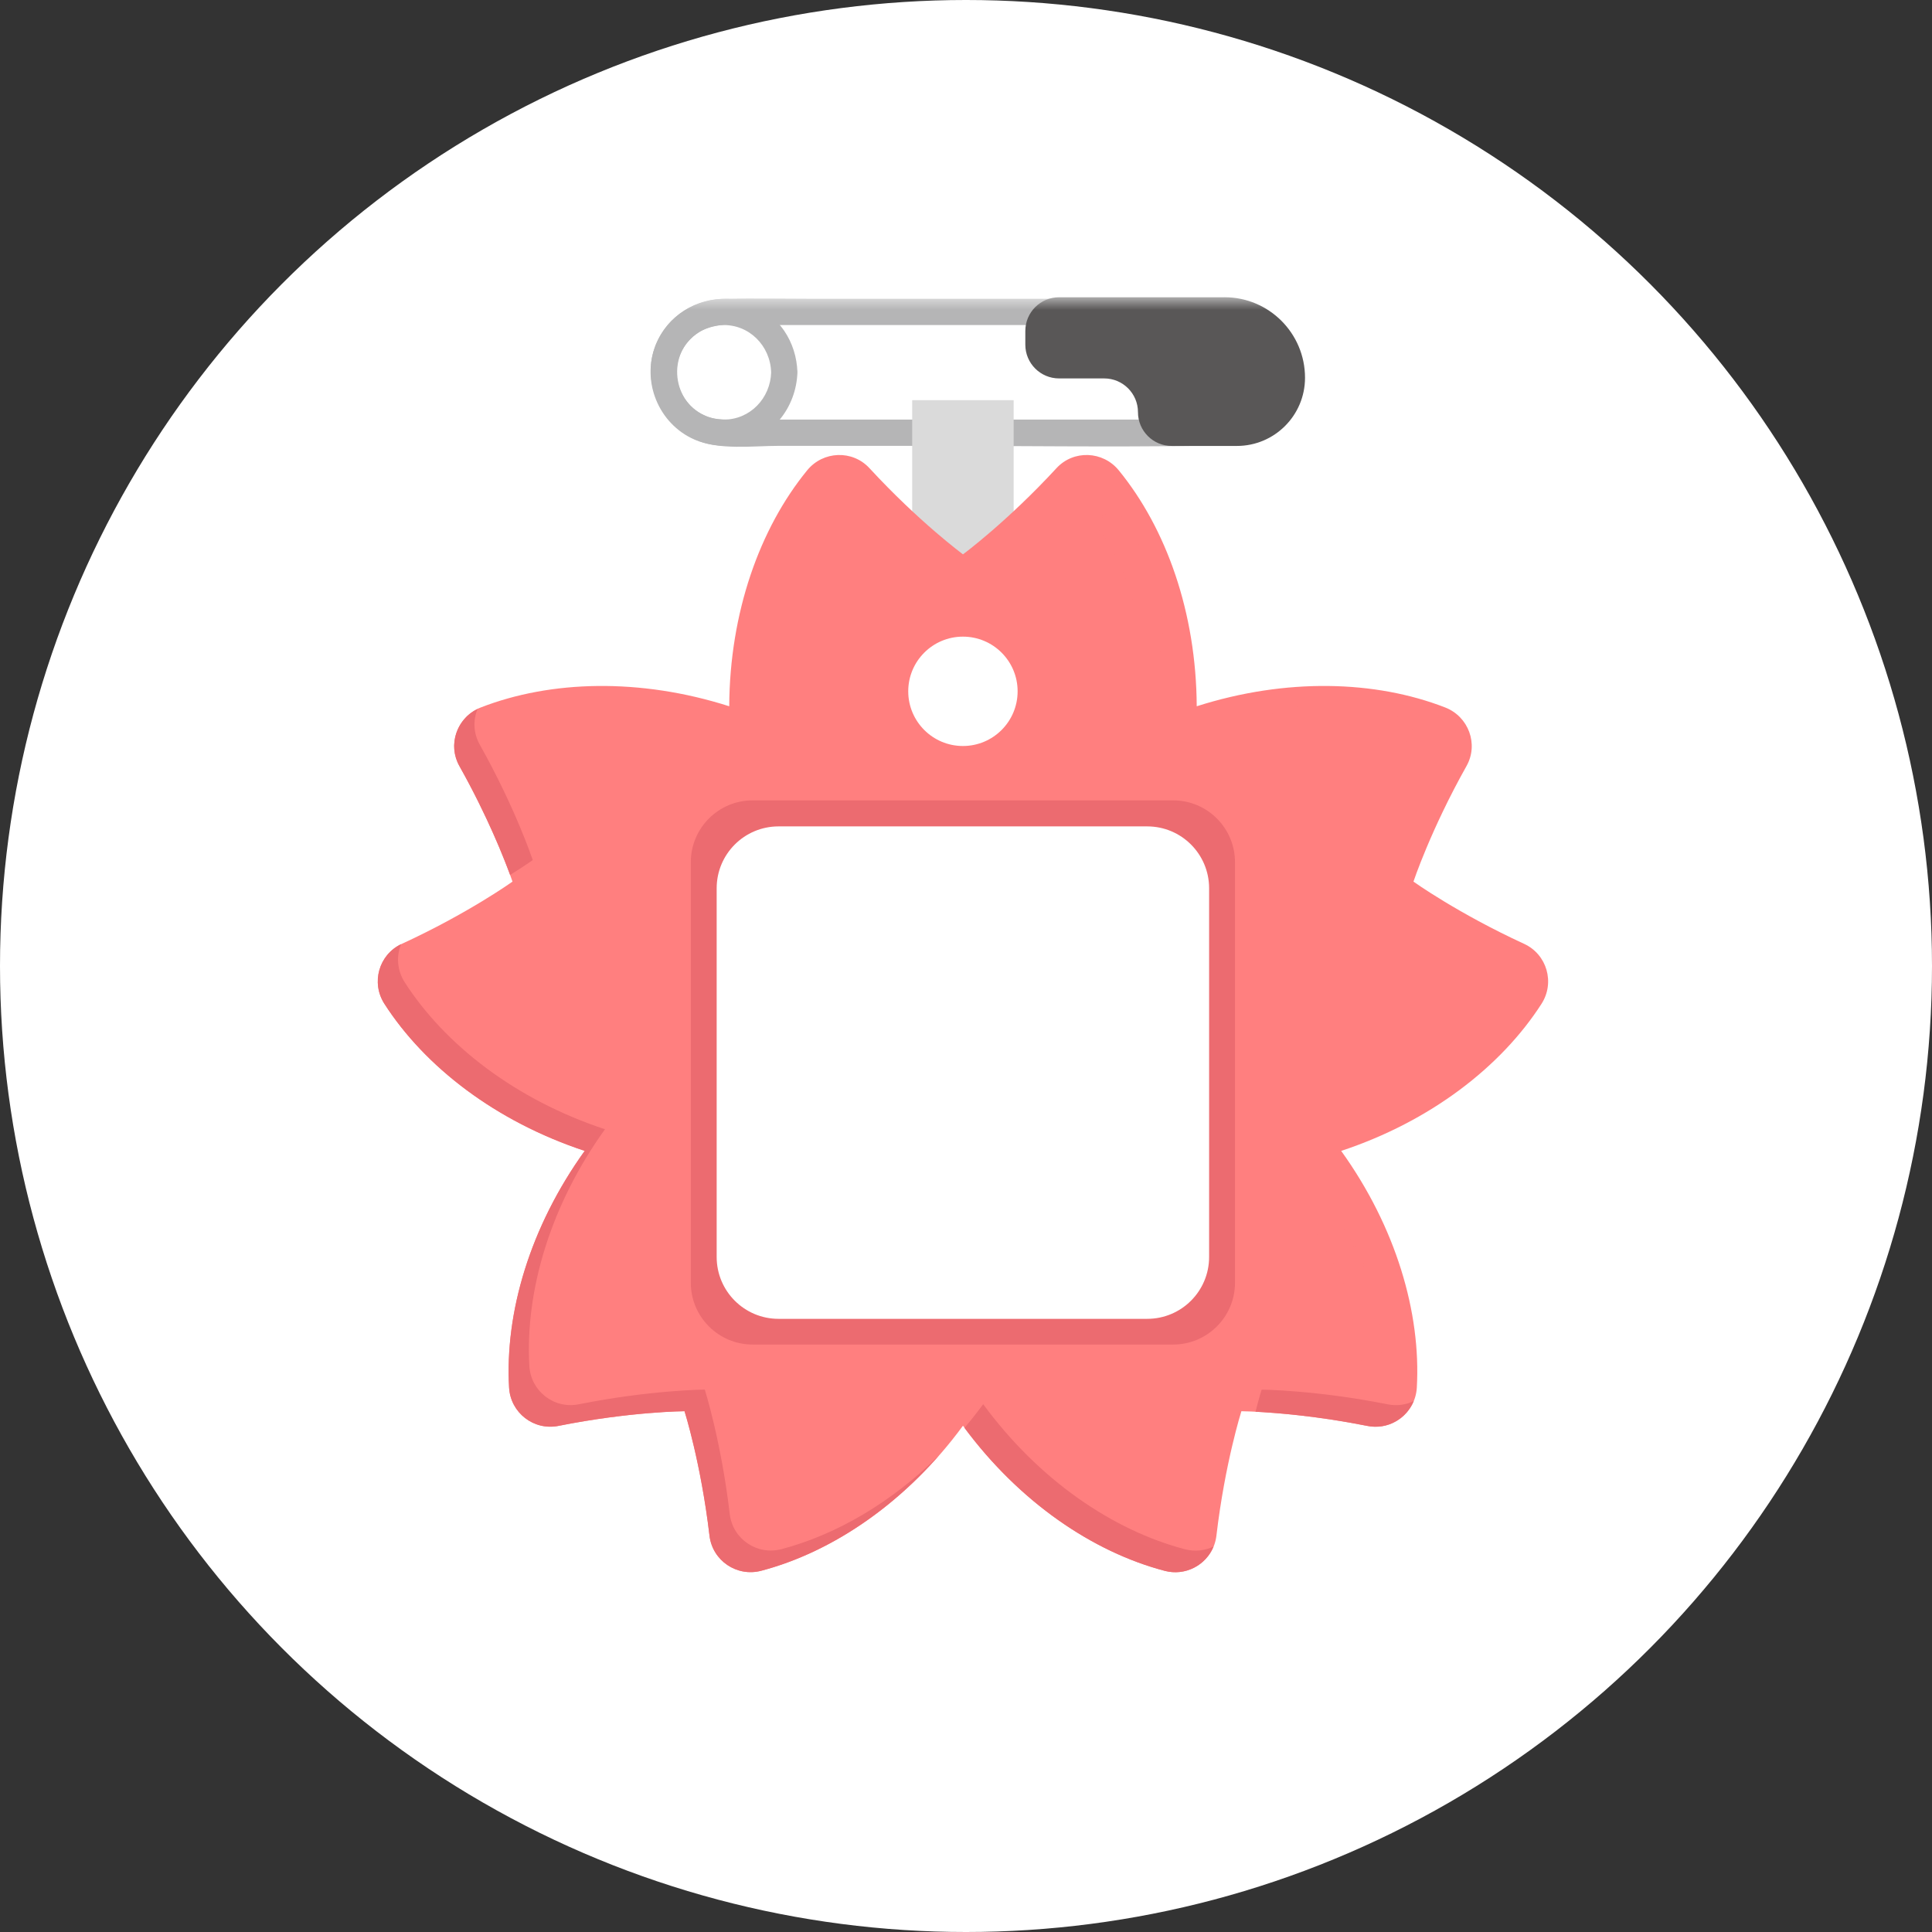
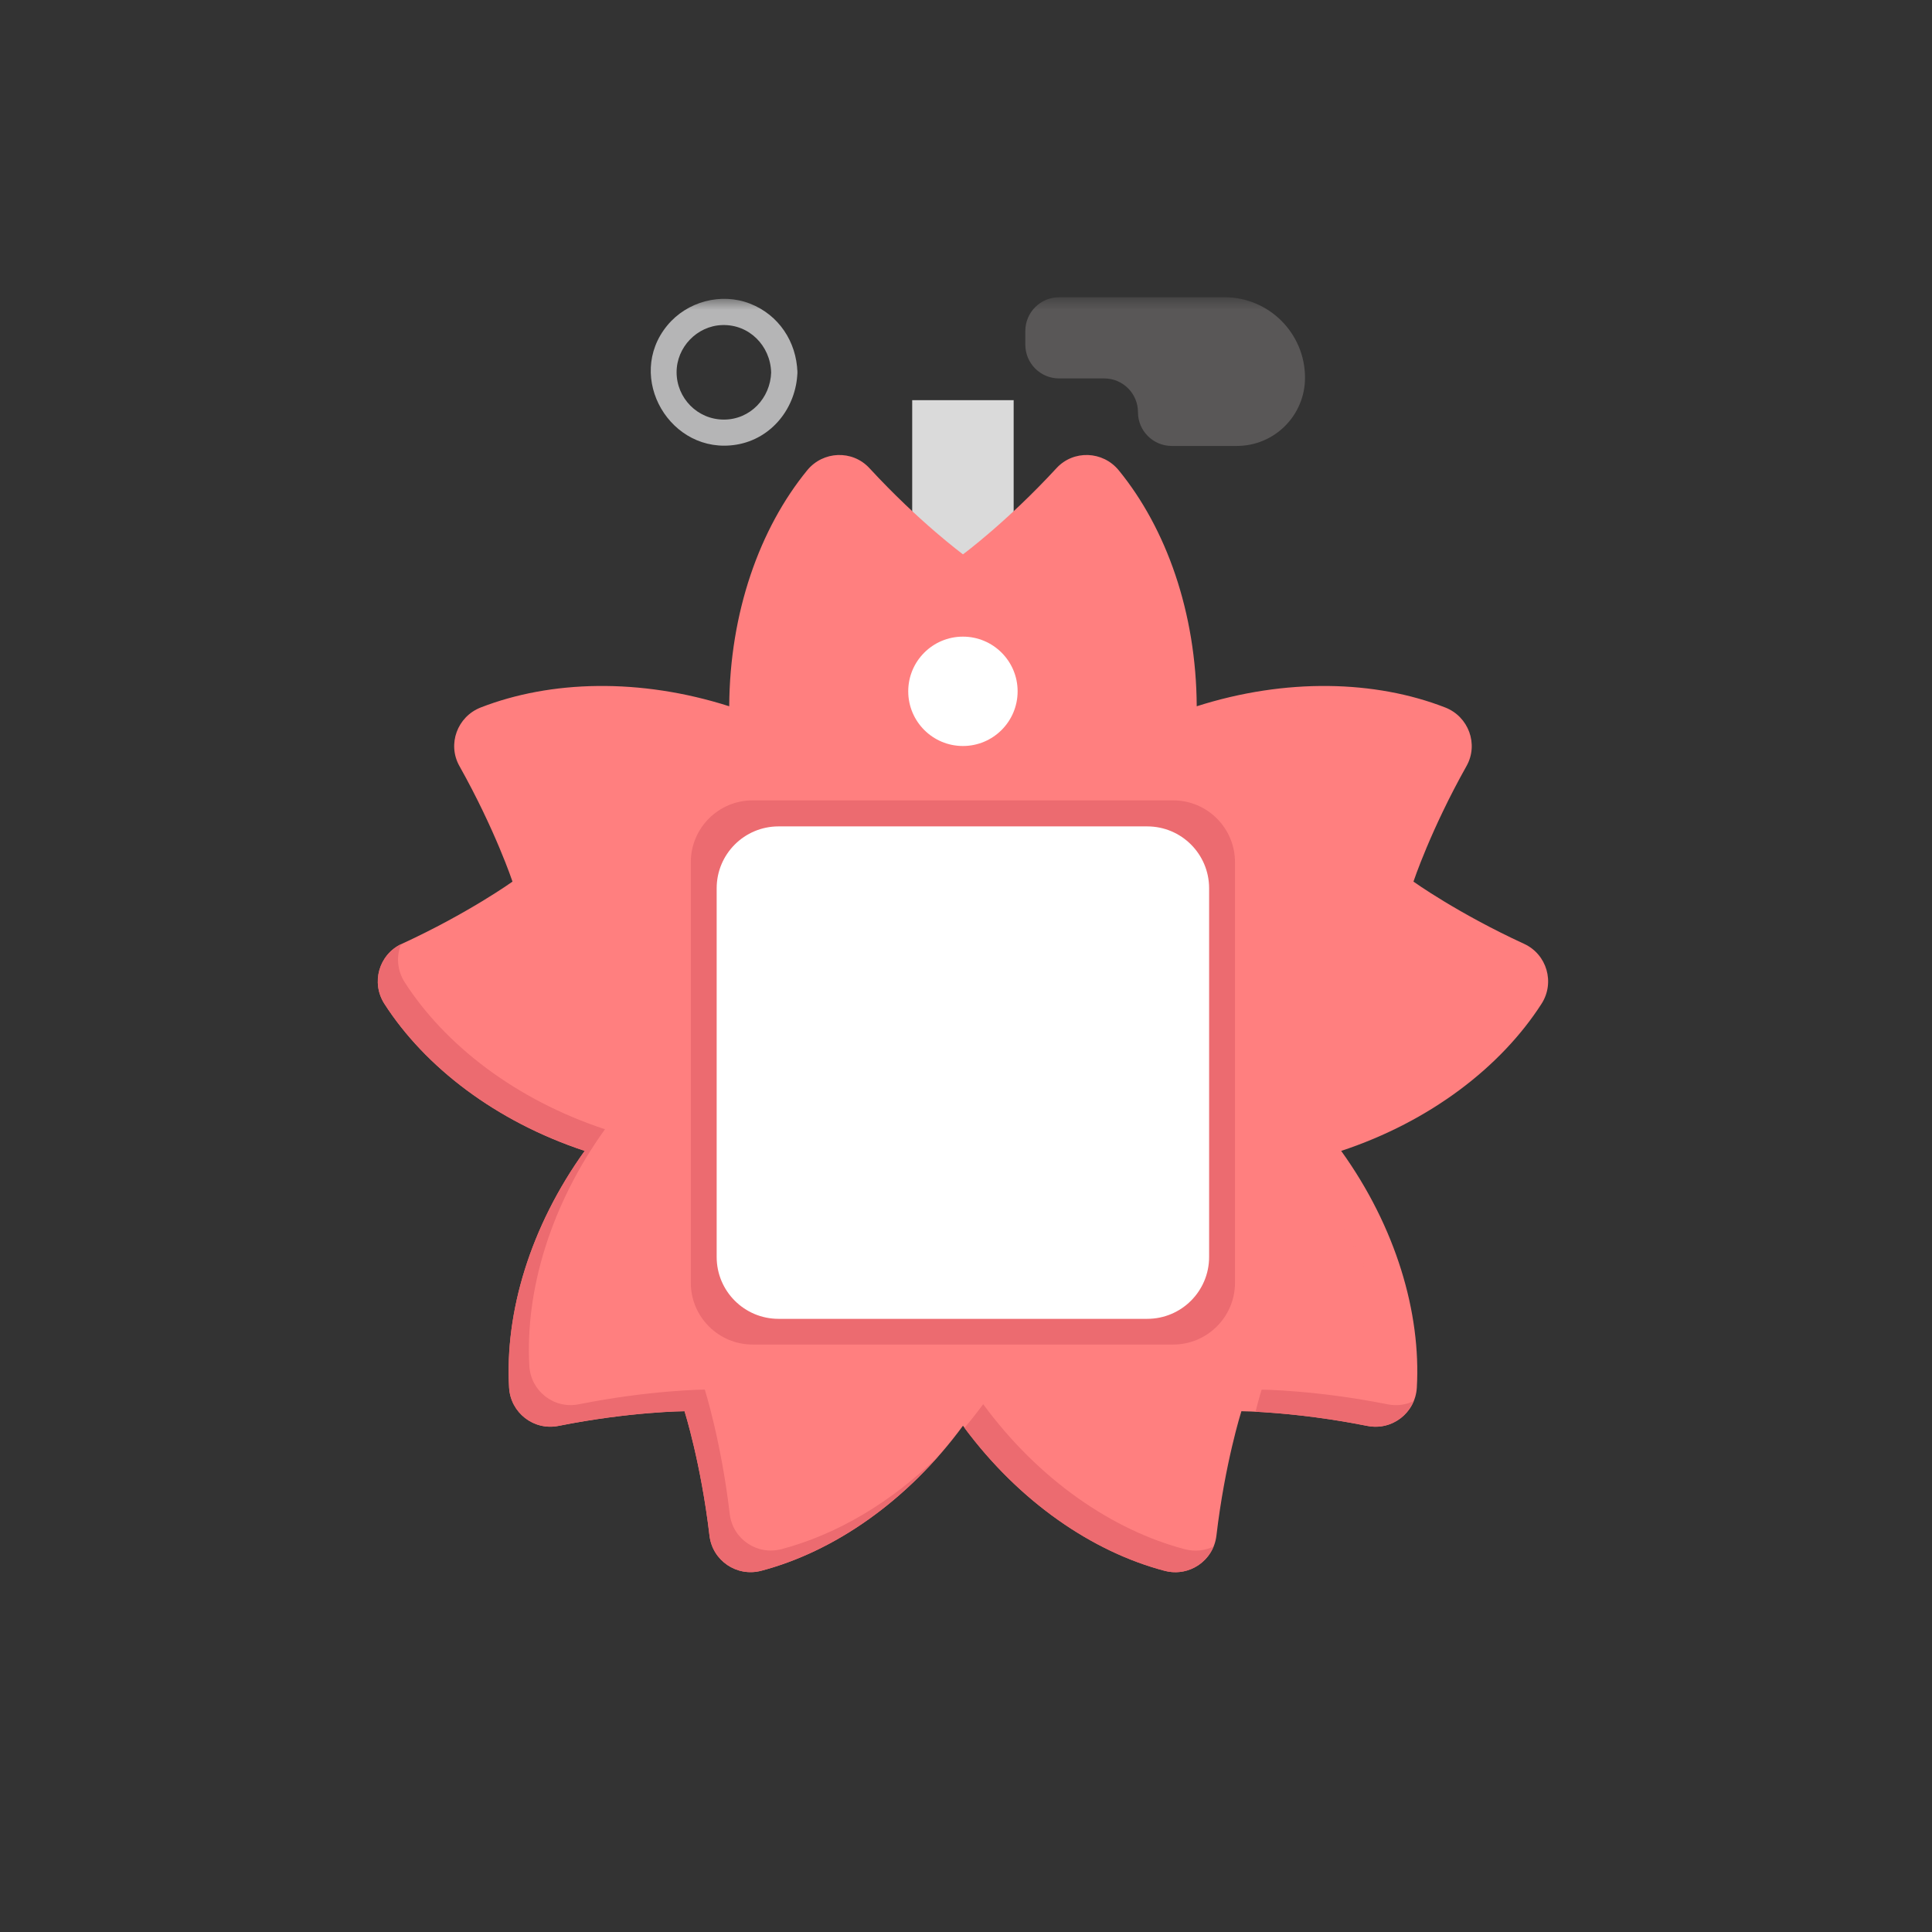
<svg xmlns="http://www.w3.org/2000/svg" width="78" height="78" viewBox="0 0 78 78" fill="none">
  <rect x="0" y="0" width="78" height="78" fill="#333333" stroke="none" />
-   <circle cx="39" cy="39" r="39" fill="white" />
  <mask id="mask0_1_1341" style="mask-type:alpha" maskUnits="userSpaceOnUse" x="13" y="12" width="53" height="53">
    <rect x="13.5" y="12" width="52.5" height="52.5" fill="#D9D9D9" />
  </mask>
  <g mask="url(#mask0_1_1341)">
-     <path d="M51.494 15.031C51.494 13.387 50.139 12.101 48.525 12.062C47.586 12.038 46.644 12.062 45.705 12.062H32.773C31.608 12.062 30.44 12.039 29.275 12.062C28.054 12.085 26.953 12.76 26.482 13.908C25.878 15.38 26.581 17.113 28.041 17.748C29.04 18.183 30.393 18 31.455 18H37.559C41.146 18 44.737 18.053 48.323 18C48.39 17.999 48.457 18 48.525 18C48.547 18 48.569 17.999 48.59 17.996C50.175 17.916 51.494 16.659 51.494 15.03V15.031ZM50.271 15.806C49.96 16.505 49.278 16.917 48.526 16.94H29.735C29.345 16.94 28.959 16.961 28.585 16.829C27.118 16.307 26.886 14.25 28.206 13.419C28.997 12.922 30.29 13.122 31.182 13.122H47.709C47.978 13.122 48.25 13.115 48.519 13.122C49.87 13.158 50.838 14.536 50.272 15.806H50.271Z" fill="#B5B5B6" />
    <path d="M40.924 16.156H36.828V23.671H40.924V16.156Z" fill="#DADADA" />
    <path d="M31.134 15.031C31.103 16.071 30.291 16.94 29.225 16.94C28.159 16.94 27.318 16.072 27.316 15.031C27.313 14.019 28.14 13.159 29.15 13.124C30.244 13.085 31.102 13.959 31.133 15.031C31.154 15.711 32.213 15.714 32.194 15.031C32.157 13.797 31.441 12.712 30.282 12.259C29.112 11.802 27.736 12.173 26.941 13.138C25.215 15.232 27.075 18.391 29.732 17.952C31.165 17.715 32.15 16.452 32.194 15.031C32.214 14.348 31.154 14.349 31.133 15.031H31.134Z" fill="#B5B5B6" />
    <path d="M49.437 12.001H42.758C42.005 12.001 41.395 12.611 41.395 13.364V13.915C41.395 14.668 42.005 15.278 42.758 15.278H44.58C45.333 15.278 45.943 15.888 45.943 16.641C45.943 17.394 46.553 18.004 47.306 18.004H49.934C51.455 18.004 52.687 16.772 52.687 15.251C52.687 13.456 51.232 12 49.436 12L49.437 12.001Z" fill="#595757" />
    <path d="M61.531 38.105C58.847 36.87 57.065 35.593 57.065 35.593C57.065 35.593 57.758 33.507 59.207 30.927C59.703 30.044 59.291 28.931 58.347 28.563C55.527 27.465 51.921 27.363 48.315 28.514C48.296 24.728 47.084 21.331 45.167 18.988C44.526 18.203 43.34 18.156 42.654 18.9C40.647 21.076 38.878 22.38 38.878 22.38C38.878 22.38 37.108 21.076 35.101 18.9C34.414 18.156 33.229 18.203 32.588 18.988C30.671 21.331 29.46 24.729 29.441 28.514C25.835 27.363 22.229 27.465 19.408 28.563C18.464 28.931 18.052 30.044 18.548 30.927C19.997 33.508 20.691 35.593 20.691 35.593C20.691 35.593 18.908 36.87 16.225 38.105C15.301 38.53 14.972 39.671 15.521 40.527C17.157 43.074 20.015 45.276 23.608 46.465C21.398 49.538 20.382 52.999 20.555 56.022C20.613 57.037 21.55 57.767 22.548 57.568C25.444 56.989 27.638 56.975 27.638 56.975C27.638 56.975 28.301 59.065 28.646 61.999C28.765 63.009 29.748 63.675 30.732 63.417C33.66 62.648 36.638 60.611 38.878 57.56C41.118 60.612 44.096 62.648 47.024 63.417C48.007 63.676 48.991 63.01 49.11 61.999C49.455 59.066 50.118 56.975 50.118 56.975C50.118 56.975 52.31 56.99 55.207 57.568C56.205 57.767 57.142 57.038 57.201 56.022C57.374 52.999 56.357 49.539 54.147 46.465C57.742 45.276 60.598 43.074 62.235 40.527C62.785 39.672 62.455 38.53 61.531 38.105Z" fill="#FF7F7F" />
    <path d="M47.362 32.313H30.387C29.008 32.313 27.89 33.431 27.89 34.81V51.786C27.89 53.165 29.008 54.283 30.387 54.283H47.362C48.742 54.283 49.86 53.165 49.86 51.786V34.81C49.86 33.431 48.742 32.313 47.362 32.313Z" fill="#EC6B70" />
    <path d="M46.317 33.364H31.431C30.052 33.364 28.934 34.482 28.934 35.861V50.748C28.934 52.127 30.052 53.245 31.431 53.245H46.317C47.697 53.245 48.815 52.127 48.815 50.748V35.861C48.815 34.482 47.697 33.364 46.317 33.364Z" fill="white" />
    <path d="M38.876 30.118C40.095 30.118 41.084 29.13 41.084 27.91C41.084 26.691 40.095 25.703 38.876 25.703C37.657 25.703 36.668 26.691 36.668 27.91C36.668 29.13 37.657 30.118 38.876 30.118Z" fill="white" />
-     <path d="M46.971 25.968C46.943 24.106 46.411 22.297 45.242 20.831C44.817 20.297 44.072 21.051 44.493 21.58C45.478 22.817 45.887 24.41 45.911 25.968C45.921 26.65 46.981 26.651 46.971 25.968Z" fill="#FF7F7F" />
    <path d="M56.645 28.993C54.949 28.391 53.079 28.24 51.35 28.801C50.704 29.011 50.981 30.035 51.632 29.823C53.196 29.316 54.831 29.472 56.363 30.016C57.007 30.244 57.285 29.22 56.646 28.993H56.645Z" fill="#FF7F7F" />
    <path d="M55.762 54.509C55.734 52.646 55.202 50.838 54.033 49.371C53.608 48.837 52.863 49.592 53.284 50.12C54.269 51.357 54.679 52.951 54.702 54.509C54.712 55.19 55.772 55.192 55.762 54.509Z" fill="#FF7F7F" />
-     <path d="M19.367 30.057C19.107 29.594 19.097 29.069 19.281 28.62C18.428 29.034 18.074 30.085 18.547 30.928C19.687 32.958 20.359 34.68 20.594 35.324C21.181 34.958 21.509 34.723 21.509 34.723C21.509 34.723 20.816 32.637 19.366 30.057H19.367Z" fill="#EC6B70" />
    <path d="M31.548 62.544C30.565 62.802 29.581 62.136 29.462 61.126C29.117 58.192 28.454 56.101 28.454 56.101C28.454 56.101 26.262 56.117 23.364 56.695C22.367 56.894 21.43 56.164 21.371 55.149C21.198 52.126 22.215 48.665 24.425 45.591C20.83 44.403 17.974 42.2 16.337 39.654C16.028 39.172 15.997 38.602 16.193 38.117C15.291 38.553 14.973 39.679 15.518 40.525C17.154 43.072 20.012 45.274 23.605 46.463C21.396 49.536 20.379 52.998 20.552 56.02C20.61 57.035 21.547 57.766 22.545 57.566C25.442 56.988 27.635 56.973 27.635 56.973C27.635 56.973 28.298 59.063 28.643 61.997C28.762 63.007 29.745 63.673 30.729 63.415C33.254 62.752 35.816 61.145 37.91 58.758C35.986 60.667 33.753 61.964 31.548 62.544Z" fill="#EC6B70" />
    <path d="M47.84 62.548C44.912 61.779 41.934 59.742 39.694 56.691C39.451 57.022 39.198 57.34 38.939 57.648C41.172 60.652 44.12 62.658 47.021 63.42C47.855 63.639 48.688 63.194 48.995 62.437C48.651 62.603 48.245 62.654 47.84 62.548Z" fill="#EC6B70" />
    <path d="M56.025 56.697C53.129 56.118 50.935 56.104 50.935 56.104C50.935 56.104 50.833 56.428 50.688 56.996C51.522 57.038 53.194 57.168 55.206 57.569C56.014 57.73 56.783 57.281 57.076 56.564C56.763 56.716 56.398 56.771 56.025 56.697Z" fill="#EC6B70" />
  </g>
</svg>